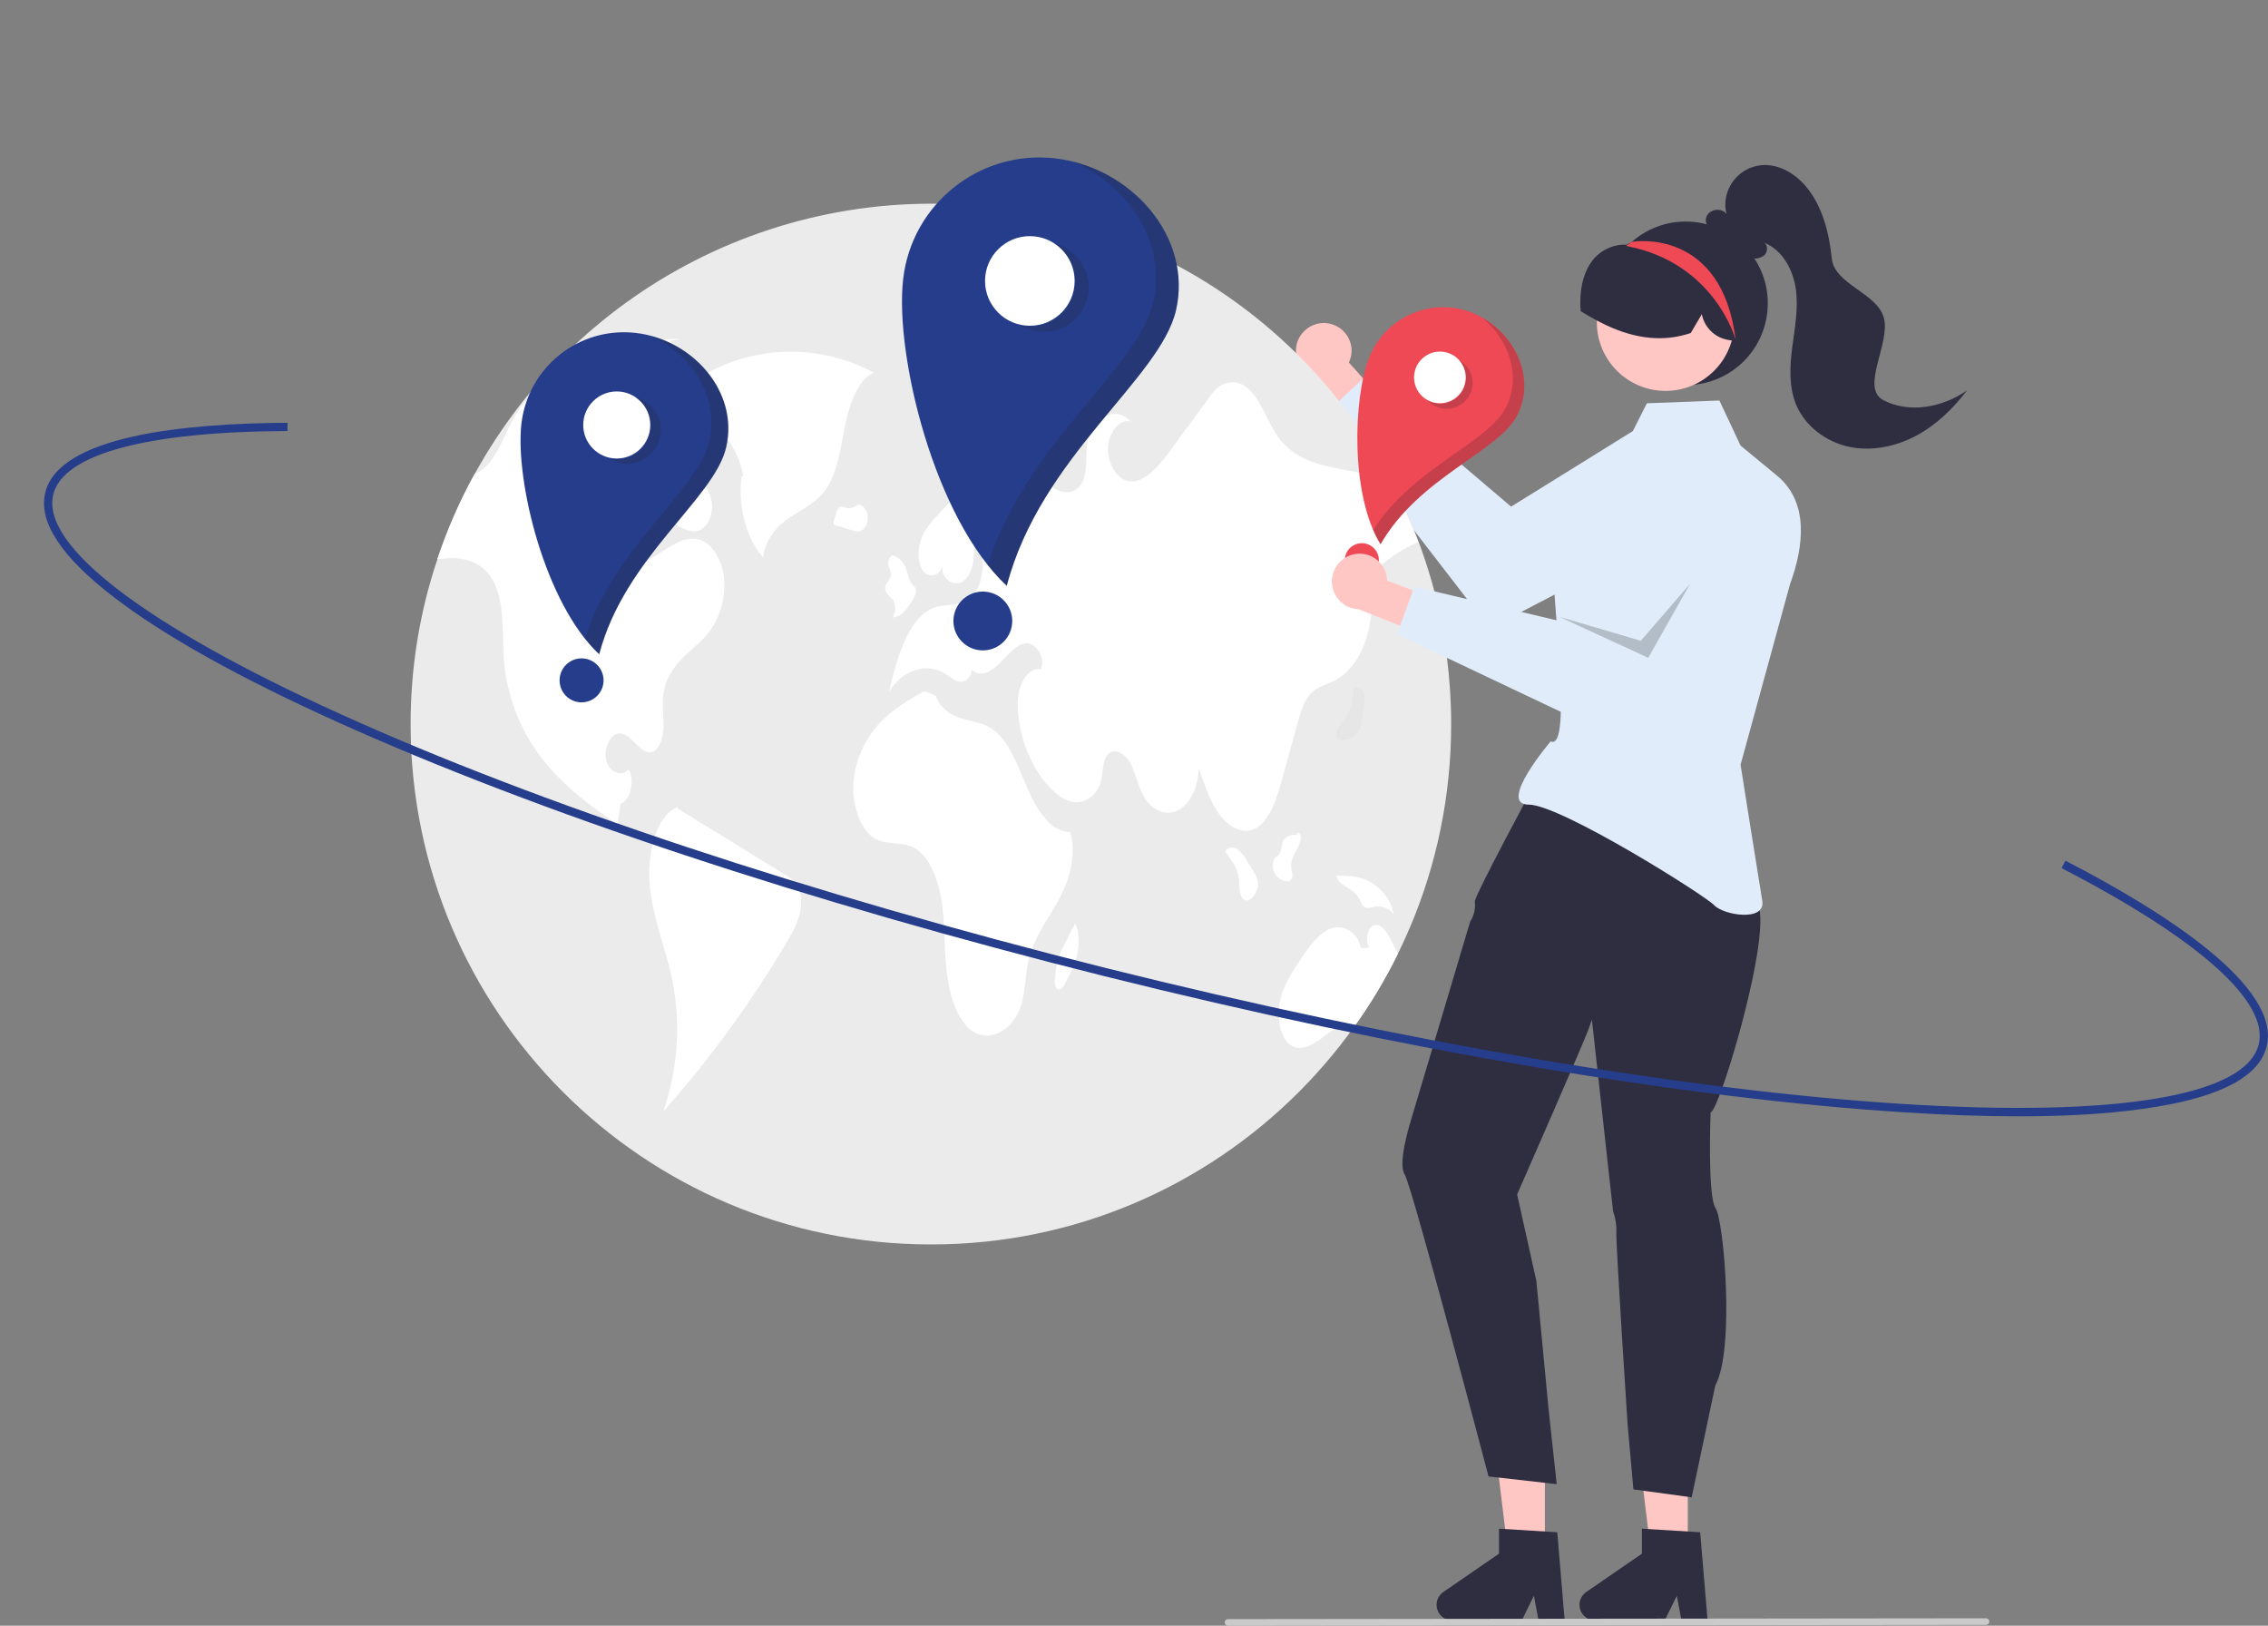
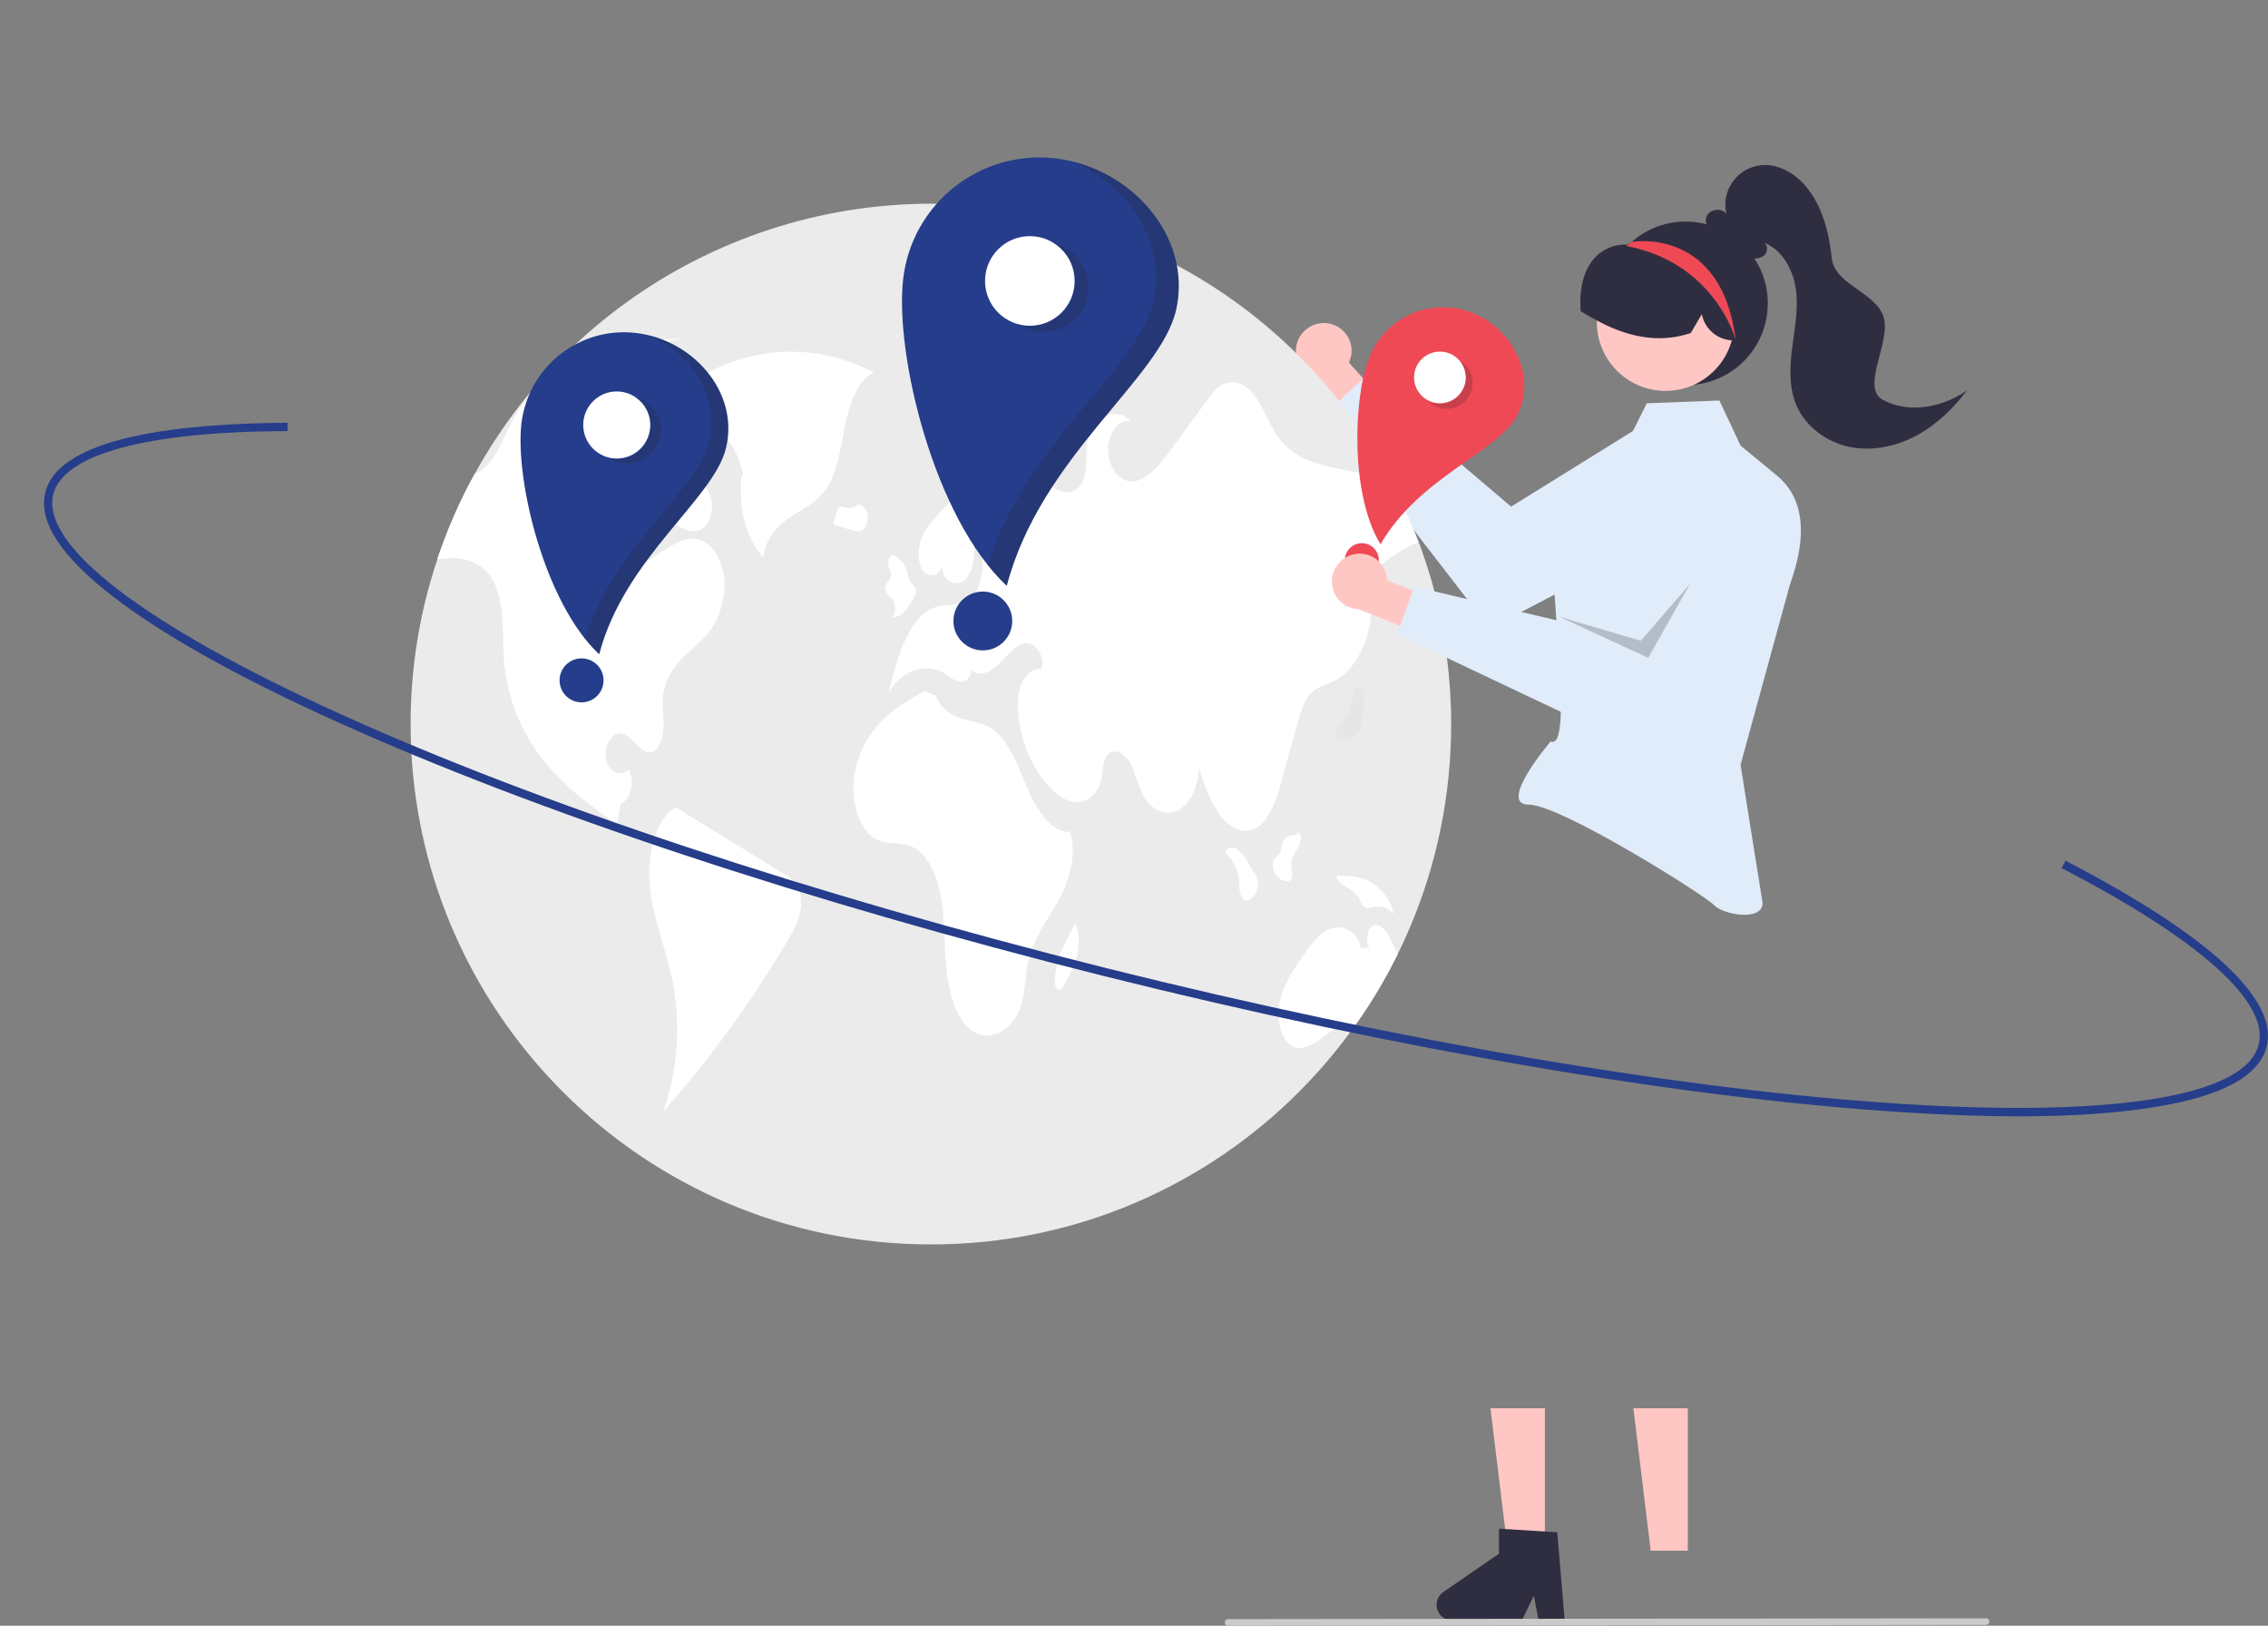
<svg xmlns="http://www.w3.org/2000/svg" version="1.1" id="Vrstva_1" x="0px" y="0px" viewBox="0 0 825.2 591.4" style="enable-background:new 0 0 825.2 591.4;" xml:space="preserve">
  <rect x="0" y="0" width="825.2" height="591.4" fill="#808080" stroke="none" />
  <style type="text/css">
	.st0{fill:#FFC7C4;}
	.st1{fill:#E0ECF9;}
	.st2{fill:#EBEBEB;}
	.st3{fill:#FFFFFF;}
	.st4{fill:#E6E6E6;}
	.st5{fill:#253D8A;}
	.st6{opacity:0.2;fill:#231F20;enable-background:new    ;}
	.st7{fill:#2F2E41;}
	.st8{fill:#EF4956;}
	.st9{opacity:0.2;enable-background:new    ;}
	.st10{fill:#CACACA;}
</style>
  <path class="st0" d="M484.4,117.9c5.3,1.5,8.5,7,7,12.3c-0.2,0.6-0.4,1.1-0.6,1.7l15.3,17l-8.1,11.8l-21.3-24.3  c-4.9-2.7-6.6-8.9-3.9-13.7C475.2,118.6,479.9,116.6,484.4,117.9z" />
  <path class="st1" d="M627.7,159.7L627.7,159.7c-5.8-9.4-18.1-12.4-27.5-6.6c0,0,0,0-0.1,0l-50.3,31.2l-54.3-46.2L482,150.8l60,77.8  l78-40.6C618.1,188.9,629.9,163.3,627.7,159.7z" />
  <path class="st2" d="M528,263.4c0,104.5-84.7,189.3-189.2,189.3c0,0-0.1,0-0.1,0c-104.6,0-189.3-84.8-189.3-189.3  c0-20.3,3.2-40.5,9.7-59.8c25.8-77.3,98.2-129.4,179.7-129.5c69.8,0,134,38.4,166.9,100c4,7.5,7.5,15.2,10.5,23.1  c0.4,1.1,0.8,2.2,1.2,3.3v0c1.7,4.9,3.3,9.9,4.6,15C525.9,231.1,528,247.2,528,263.4z" />
  <path class="st3" d="M318,135.6c-17.2-9.3-37.8-10.2-55.8-2.3c-7.8,3.4-16,9.5-18.6,20.5c10.5-6.2,24.1,3.6,26.8,19.3l-0.6,0.2  c-1.4,10.9,1.8,22.8,7.9,29.5c0.8-7,5.4-11.8,10-14.8c4.5-3,9.6-5.2,13-10.3c4.1-6.1,5.2-15,6.8-23.1  C309.2,146.6,312.3,137.9,318,135.6z" />
  <path class="st3" d="M259.1,228.4c-2.9,4.4-6.8,7.1-10.3,10.5c-3.5,3.4-6.8,8.1-7.5,14c-0.4,3.8,0.2,7.7,0.1,11.5  c-0.1,3.8-1.4,8.2-4,9.1c-4.1,1.5-7.3-6.2-11.5-6.7c-3.4-0.4-6.4,4.9-5.4,9.5c1,4.6,5.6,6.6,8.2,3.6c2.4,4,0.7,11.3-2.9,12.5  c-0.4,2.5-0.8,5-1.1,7.6c-9.1-6.3-18.2-12.8-25.9-22.1c-8.6-10.2-13.9-22.8-15.3-36.1c-1-10.7,0.5-22.9-4.4-31.1  c-3.9-6.6-10.7-8-16.7-7.6c-1.1,0.1-2.2,0.2-3.3,0.3c3.6-10.7,8.1-21.1,13.6-31c1.2-0.5,2.4-1.2,3.4-2.1c5.6-4.8,8.1-14.5,12.7-21.2  c0.3-0.4,0.6-0.9,0.9-1.3c4.7-6.1,10.9-9.3,17-12.2c13.4-6.5,27.2-13.1,41.4-12.2l-4,0.4c-4.7,13.2-9.4,26.3-14.1,39.5  c-0.7,2-1.4,4-2.2,6.1c-2.7,7.5-5.4,15.5-5,23.8c0.2,5,2,10.3,5.2,12c3.1,1.6,6.4-0.4,9.4-2.3c1.3-0.8,2.5-1.6,3.7-2.4  c4.5-2.9,9.5-5.9,14.2-3.9c4.3,1.8,7.6,7.7,8.2,14C263.9,217,262.4,223.1,259.1,228.4z" />
  <path class="st3" d="M285.8,318.3c-13.1-8.1-26.2-16.2-39.3-24.2l0.2-0.6c-8.2,3.1-11.5,17.6-10.2,29.5c1.3,11.9,5.9,22.5,8.2,34  c3.1,15.8,1.9,32.2-3.4,47.4c17.2-19.4,32.5-40.4,45.6-62.8c1.8-2.8,3.2-5.9,4.1-9.1c0.8-3.4,0.7-7.6-1-10.3  C288.9,320.5,287.5,319.2,285.8,318.3z" />
  <path class="st3" d="M234,171.4c-1.4,3.1-1.9,7.3-0.7,10.5c1.3,3.3,4,4.8,6.5,6l7.2,3.6c2.4,1.2,5,2.4,7.5,1.4c3-1.2,5-5.8,4.5-10.1  c-0.6-4.6-3.5-7.7-6.1-10.4c-3.7-3.8-7.5-7.5-11.2-11.3l-2.1,2.6C237.3,165.9,235.4,168.5,234,171.4z" />
  <path class="st3" d="M489.1,220.4c3.3,0.8,6.5,1.5,9.8,2.3c-0.6,11-6,21.2-13.3,24.9c-3,1.5-6.4,2.1-9,5c-2.3,2.6-3.4,6.7-4.5,10.5  c-1.9,6.8-3.7,13.5-5.6,20.3c-2,7.3-4.6,15.4-9.8,18c-4.5,2.3-9.6-0.5-13-5.1c-3.4-4.6-5.5-10.9-7.6-17c0.1,6.6-3,13.1-7.3,15.4  c-4.4,2.3-9.7,0.2-12.6-4.9c-2.1-3.7-3-8.6-5-12.3c-2.1-3.7-6.4-5.9-8.6-2.4c-1.5,2.3-1.3,5.9-2,8.9c-1.1,4.6-4.6,7.5-8.1,7.8  c-3.4,0.3-6.8-1.7-9.6-4.4c-5.9-5.6-10.3-14.4-12-24.2c-0.7-4.4-1-9.1,0.3-13.2c1.3-4.1,4.4-7.2,7.5-6.5c2-4.3-2-10-5.6-9.5  c-3.6,0.5-6.5,4.4-9.5,7.4c-3,3-7.1,5.2-10.1,2.2c0,2.8-2.2,4.6-4.2,4.4c-1.9-0.2-3.7-1.8-5.4-2.9c-6.9-4.3-15.6-1.4-20.5,6.7  c3-13,7.5-27.9,16.9-30.9c3.8-1.3,8-0.2,11.6-2.4c6.4-3.8,7.7-18.3,2.2-24.3c0.7,5.7,0.6,12.3-2.4,16.1c-3,3.9-9.3,1.3-8.9-4.4  c-0.9,3.9-5.2,4.5-7.1,1.5c-2-3-1.8-8-0.4-11.6s3.8-6.2,6.1-8.7c5-5.4,10.1-10.8,15.8-14.1c5.8-3.4,12.5-4.5,18.3-1.2  c3.1,1.8,5.8,4.7,8.9,6.3c3.1,1.6,7.1,1.4,9.2-2.3c2.3-4.1,1.2-10.1,2.1-15.2c1.5-9,10.6-13.2,15.6-7.3c-3.7-1-7.6,3.5-8.1,8.8  c-0.5,5.4,2.2,10.8,5.8,12.4c6.1,2.7,12-4.1,16.6-10.3c4.8-6.6,9.6-13.1,14.4-19.7c0.8-1.1,1.6-2.2,2.6-3.1c3.1-3,8.1-3.1,11.3-0.2  c4.9,4,7.1,12.1,11.1,17.7c5.8,8.1,14.4,10.1,22.5,11.7c6,1.2,12,2.3,18,3.5c4,7.5,7.5,15.2,10.5,23.1  C505.9,201.5,496.5,209.6,489.1,220.4z" />
  <path class="st3" d="M508.6,347c-4.5,9.1-9.7,17.9-15.7,26.2c-3.8-1.6-7.9,1.3-11.4,4c-3.7,2.8-8.2,5.6-11.9,3  c-3.9-2.7-5.1-10.1-3.9-15.9c1.2-5.9,4.3-10.5,7.3-15c3.2-4.7,6.5-9.6,10.9-11.4c4.4-1.8,10,0.8,11.3,7l3.1-0.1  c-1.7-2.4-0.8-7.4,1.5-8.2c2.7-1,5,2.7,6.6,6C507.1,344,507.9,345.5,508.6,347z" />
  <path class="st3" d="M389.3,302.6c-6.7,0.4-12-7.8-15.5-15.9c-3.5-8.1-6.7-17.4-12.8-21.5c-3.4-2.4-7.4-2.7-11.1-3.8  c-3.7-1.1-7.7-3.5-9.4-8.3l-4.2-1.7c-5.6,3.2-11.3,6.4-16.1,11.5c-5.4,5.8-8.8,13.1-9.6,21c-0.8,8.5,2.2,18,7.8,21.2  c4.4,2.5,9.6,0.9,14,3.2c5.6,2.9,8.9,11.3,10.2,19.5c1.3,8.3,0.9,16.9,1.8,25.2s3.4,17.1,8.5,21.4c6.4,5.4,15.8,0.9,18.7-8.9  c1.4-4.8,1.4-10.2,2.4-15.2c1.9-8.8,6.9-15.3,10.9-22.4S392,310.9,389.3,302.6z" />
  <path class="st3" d="M323.2,216.5c0.6,0.6,1.2,1.2,1.7,1.8c1.1,1.9,1.1,4.4-0.1,6.3c1.6-0.1,3.1-0.9,4.2-2.1  c1.2-1.4,2.3-2.9,3.2-4.5c0.7-1.1,1.4-2.6,0.9-3.9c-0.3-0.9-1.1-1.3-1.6-2c-0.8-1.1-1-2.8-1.5-4.3c-0.9-3.2-3.2-5.5-5.6-5.9l0.3,0.1  c-1,0.3-1.7,1.9-1.5,3.4c0.2,1.3,1,2.4,1,3.7c-0.1,1.9-2,2.8-2.2,4.8C322.2,214.9,322.5,215.8,323.2,216.5z" />
  <path class="st4" d="M311.7,183.8C311.8,183.8,311.8,183.8,311.7,183.8c0.2-0.2,0.4-0.4,0.6-0.6L311.7,183.8z" />
  <path class="st3" d="M313.8,192.8c1.5-1,2.3-3.6,1.8-5.8c-0.5-2.2-2.2-3.7-3.8-3.3c-0.9,0.9-2.3,1.3-3.6,1.1c-1-0.3-2.1-0.9-2.9-0.2  c-0.5,0.6-0.8,1.2-1,1.9c-0.3,1-0.6,1.9-0.9,2.9c-0.1,0.3-0.2,0.7-0.1,1.1c0.1,0.3,0.4,0.5,0.7,0.6c1.9,0.6,3.8,1.1,5.7,1.7  C311,193.3,312.5,193.6,313.8,192.8z" />
  <path class="st3" d="M456.4,317.6c-0.9-1.4-1.7-2.9-2.6-4.3c-0.9-1.7-2-3.1-3.5-4.3c-1.3-1.1-3.2-0.9-4.3,0.4c0,0,0,0,0,0.1l0.1,0.8  c2,2.5,4.1,5.3,4.6,9c0.2,1.5,0.1,3,0.3,4.4s0.7,3,1.6,3.6c1.4,0.9,3-0.4,4-2.1c0.9-1.4,1.3-3,1.1-4.6  C457.5,319.5,457,318.5,456.4,317.6z" />
  <path class="st4" d="M495.3,262.9c0.3-1.7,0.5-3.3,0.8-5c0.4-1.8,0.5-3.7,0.2-5.5c-0.3-1.7-1.9-2.8-3.5-2.5c0,0,0,0-0.1,0l-0.4,0.7  c-0.1,3.2-0.3,6.7-2.3,9.8c-0.8,1.2-1.8,2.4-2.6,3.6c-0.8,1.2-1.4,2.7-1.1,3.8c0.5,1.6,2.6,1.6,4.4,1c1.5-0.5,2.9-1.5,3.8-2.8  C494.9,265.1,495.2,264,495.3,262.9z" />
  <path class="st3" d="M470.1,319.4c0.4-1.2-0.2-2.6-0.3-4c-0.1-1.8,0.4-3.5,1.3-5c0.9-1.4,1.6-2.9,2.1-4.6c0.2-0.7,0.2-1.5-0.1-2.2  c-0.3-0.6-1-0.9-1.4-0.4l0.9,0.6c-1.2-0.2-2.4-0.1-3.5,0.2c-1.3,0.5-2.3,1.6-2.6,3c-0.1,1-0.4,2.1-0.7,3.1c-0.5,1.1-1.5,1.4-2.1,2.3  c-0.9,1.7-0.8,3.7,0.1,5.3c0.8,1.3,2,2.3,3.5,2.7C468.2,320.8,469.6,320.8,470.1,319.4z" />
  <path class="st3" d="M494.5,326.8c0.4,1,0.9,1.9,1.5,2.8c1.2,1.2,2.8,0.5,4.2,0.2c2.6-0.4,5.3,0.6,6.9,2.8  c-1.1-5.6-4.9-10.2-10-12.5c-3.3-1.4-6.9-1.5-10.3-1.6l-0.6,0.2C487.6,322.9,492.4,322.8,494.5,326.8z" />
  <path class="st4" d="M391.2,335.9L391.2,335.9c0.1-0.1,0.1-0.2,0.2-0.3L391.2,335.9z" />
  <path class="st3" d="M387.5,343.1c-0.8,1.5-1.5,3-2.1,4.6c-0.8,2.5-1.3,5.2-1.5,7.8c-0.2,1.5-0.2,3.4,0.7,4.2  c0.6,0.4,1.3,0.3,1.7-0.2c0.5-0.6,1-1.2,1.3-1.9c1.9-3.2,3.3-6.6,4.3-10.2c0.9-3.7,0.9-8.2-0.7-11.4  C389.9,338.3,388.7,340.7,387.5,343.1z" />
  <path class="st4" d="M351.7,152.1c1.2,1.2,3,1.5,4.5,0.9c1.6-0.7,3-1.6,4.3-2.8c1-0.8,1.9-1.7,2.6-2.8c0.8-1.3,0.9-2.9,0.5-4.4  c-0.6-1.7-2.1-2.3-3.4-2.7c-2.1-0.6-4.2-1.2-6.3-1.9l1.5-1.4c-1.6-0.8-3.3,0.7-4.3,2.6c-0.6,1.3-1.1,2.6-1.3,4  C349.4,146.8,350,150.4,351.7,152.1z" />
  <path class="st4" d="M388.8,139.7c1.2,1.4,3.3,1.5,4.7,0.4c1.2-0.9,2-2.3,2.1-3.8c0.1-1.6-0.7-3.5-1.8-3.6l0.3-1.5  c-2.2-0.4-5-0.5-6.2,2.2C387,135.5,387.4,137.9,388.8,139.7z" />
  <path class="st5" d="M383.8,57.6c-27.4-3.1-52.1,16.6-55.2,44c-3.1,27.4,11.3,86.9,37.7,111.5c12.4-47.2,55.8-75.2,61.6-100.3  C434,85.9,411.2,60.7,383.8,57.6z" />
  <circle id="a2705e7e-530b-43fb-b0c6-4087ca2c8018" class="st3" cx="374.7" cy="102.2" r="16.3" />
  <circle id="bb575e01-1284-49d3-8651-037e5b7ffa75" class="st5" cx="357.6" cy="225.9" r="10.7" />
  <path class="st6" d="M388.2,90.5c7.7,4.6,10.2,14.6,5.6,22.3c-4.6,7.7-14.6,10.2-22.3,5.6l0,0c8.8,2,17.5-3.6,19.4-12.4  c1.5-6.8-1.5-13.9-7.5-17.5C385.1,89,386.7,89.6,388.2,90.5z" />
  <path class="st6" d="M427.9,112.8c-5.7,25.2-49.2,53.1-61.6,100.3c-2.5-2.3-4.8-4.9-6.9-7.5c13.9-44.4,54.6-71.3,60.2-95.6  c5-21.8-9-42.4-29-51.2C414.9,65,433.5,88.2,427.9,112.8z" />
  <path class="st5" d="M231.2,121.1c-20.6-2.3-39.1,12.5-41.5,33.1c-2.3,20.6,8.5,65.3,28.3,83.8c9.3-35.4,41.9-56.5,46.2-75.3  C268.9,142.4,251.8,123.4,231.2,121.1z" />
  <circle id="b2d5ab8a-e71c-4a1a-aadf-98f8ab95825b" class="st3" cx="224.4" cy="154.6" r="12.2" />
  <circle id="bac33ac8-32b5-423c-9bc5-6c03ceb8d8dc" class="st5" cx="211.6" cy="247.5" r="8" />
  <path class="st6" d="M234.5,145.9c5.8,3.5,7.7,11,4.2,16.8c-3.5,5.8-11,7.7-16.8,4.2c6.6,1.5,13.1-2.7,14.6-9.3  c1.1-5.1-1.1-10.4-5.6-13.1C232.2,144.7,233.4,145.2,234.5,145.9z" />
  <path class="st6" d="M264.3,162.6c-4.3,18.9-36.9,39.9-46.2,75.3c-1.9-1.8-3.6-3.6-5.2-5.7c10.5-33.3,41-53.6,45.2-71.8  c3.7-16.3-6.7-31.9-21.8-38.4C254.6,126.6,268.6,144.1,264.3,162.6z" />
  <polygon class="st0" points="614.1,564.1 600.6,564.1 594.3,512.3 614.1,512.3 " />
-   <path class="st7" d="M621.3,589.5h-9.5l-1.7-9l-4.4,9h-25.3c-3.1,0-5.7-2.5-5.7-5.7c0-1.9,0.9-3.6,2.5-4.7l20.2-13.9v-9.1l21.2,1.3  L621.3,589.5z" />
  <polygon class="st0" points="562.1,564.1 548.6,564.1 542.3,512.3 562.1,512.3 " />
  <path class="st7" d="M569.3,589.5h-9.5l-1.7-9l-4.4,9h-25.3c-3.1,0-5.7-2.5-5.7-5.7c0-1.9,0.9-3.6,2.5-4.7l20.2-13.9v-9.1l21.2,1.3  L569.3,589.5z" />
-   <path class="st7" d="M511.1,427.3c2.6,3.9,30.5,109.8,30.5,109.8l24.8,2.8l-2.9-26.7l-4.5-47.2l-7-31.5c0,0,24.6-56,26.1-60.4  l1.1-3.2l7.7,69.7c0.9,2.5,1.3,5.1,1.2,7.8c-0.2,4.4,4.1,69.9,4.1,69.9l2.1,23.5l21.2,2.9l8.6-40.7c7.2-13.2,3.1-60.1,0.1-64.5  s-1.8-34.8-1.8-34.8c3.8-1.3,26.2-77.7,15-77.3c0.7-4.1,1.3-7.7,1.3-7.7l-19.4-15.7l-48.7-12.7l-12.3-5.9c0,0-21.9,40.6-21.7,42.6  c0.3,2.6-0.3,5.1-1.7,7.3l-22.1,74.1C512.8,409.7,508.5,423.4,511.1,427.3z" />
  <path class="st1" d="M633.3,162.1l-7.7-16.4l-26.4,1l-8.6,17.1c0,0-24.6,29.3-25.4,38.9c-1,12,7.3,70.8-1,67c0,0-19.6,23-8,23  s64,32.9,67.5,36.6s18.8,6.1,17.5-1.6s-7.9-49.5-7.9-49.5l18-65.7c5.2-14.2,6.8-30.1-4.9-39.6L633.3,162.1z" />
  <path class="st8" d="M535.7,113.8c-14.8-5.9-31.6,1.4-37.5,16.2l0,0c-5.9,14.8-6.9,50.2,4.1,68c14.1-24.5,42.6-33.5,49.6-46.7  C559.4,137.2,550.5,119.6,535.7,113.8z" />
  <circle id="f50692ea-d13f-4759-b5e2-05248e17533e" class="st3" cx="523.9" cy="137.3" r="9.4" />
  <circle id="aec6a1c4-a00c-42b6-a49d-0158b63ca54a" class="st8" cx="495.5" cy="203.8" r="6.2" />
  <path class="st6" d="M533.2,132.8c3.6,3.8,3.5,9.7-0.3,13.3c-3.8,3.6-9.7,3.5-13.3-0.3c4.6,2.4,10.3,0.7,12.7-3.9  c1.9-3.6,1.3-8-1.5-10.9C531.6,131.5,532.5,132.1,533.2,132.8z" />
-   <path class="st6" d="M551.9,151.3c-7,13.2-35.5,22.2-49.6,46.7c-1-1.7-1.9-3.4-2.7-5.2c14.5-22.6,41.3-31.5,48.1-44.2  c6.1-11.4,1.4-25-8.4-33C551.9,122.6,558.8,138.4,551.9,151.3z" />
  <path class="st0" d="M492.7,201.6c5.4-1.1,10.7,2.4,11.8,7.8c0.1,0.6,0.2,1.2,0.2,1.8l21.4,8.2l-1.8,14.2l-30-12  c-5.6-0.2-9.9-4.9-9.7-10.5C484.8,206.5,488.2,202.5,492.7,201.6L492.7,201.6z" />
  <path class="st1" d="M642.1,172.4L642.1,172.4c-9.4-5.8-21.8-2.8-27.5,6.7c0,0,0,0,0,0.1l-30.7,50.6l-69.3-16.4l-6.3,17.3l88.8,42.1  l45-71.6C648.7,191.6,652,178.4,642.1,172.4z" />
  <path class="st7" d="M643.2,110.3c0,16.5-13.3,29.8-29.8,29.8c-16.5,0-29.8-13.3-29.8-29.8c0-7.7,3-15.1,8.4-20.7l0.1-0.1  c0.2-0.3,0.5-0.5,0.7-0.7c0,0,0,0,0,0c0,0,0,0,0,0c0.3-0.3,0.6-0.6,0.9-0.8c12.4-10.9,31.2-9.6,42.1,2.8  C640.6,96.1,643.2,103.1,643.2,110.3L643.2,110.3z" />
  <circle class="st0" cx="606" cy="117.2" r="25" />
  <path class="st7" d="M632.6,124.3l-4.1-0.7c-4.7-0.9-8.4-4.6-9.3-9.3l-4,6.8l-0.2,0.1c-9.6,3.2-19.7,2.2-30.6-2.9  c-3.1-1.5-6.2-3.2-9.1-5l-0.2-0.1l0-0.3c-0.6-8.1,1.3-14.9,5.1-19.1c3-3.2,7.2-5,11.6-4.8c0.2,0,0.3-0.1,0.4-0.2  c0.1,0,0.1-0.1,0.2-0.1v0l0.3-0.1c0.6-0.3,1.2-0.6,1.9-0.8c10.1-3.9,21.5-1.7,29.4,5.7c7.7,7.4,11.2,19.7,8.8,30.7L632.6,124.3z" />
  <path class="st7" d="M685.3,145.6c-8.5-4.4,2.4-20.3,0.2-29.7c-2.2-9.3-18-12.3-19-21.8s-3.4-19.3-9.7-26.6c-4-4.6-9.9-8-16-7.4  c-7.9,0.8-13.7,7.8-13,15.7c0.1,0.7,0.2,1.4,0.4,2.1c-1.7-2.5-6.2-1.9-7.3,0.9c-1,2.5,1.2,5.5,3.8,5.7c3.4,4.1,7.2,8.6,12.5,9.4  c1.7,0.4,3.5,0,4.8-1.1c1.2-1.2,1.3-3.6-0.1-4.5c6.6,2.6,10.5,9.8,11.5,16.8c1,7.1-0.4,14.2-1.3,21.2s-1.3,14.5,1.5,21.1  c3.3,7.7,10.8,13.3,19,15.1s17,0,24.4-3.9c7.4-3.9,13.6-9.9,18.7-16.6C706.9,148.2,694.8,150.5,685.3,145.6z" />
  <path class="st8" d="M631.5,123.6c0,0-7.4-27.7-39.2-34c0,0-0.2-0.1-0.3-0.1c-0.1-0.1-0.2-0.1-0.3-0.2c0.4-0.2,0.7-0.4,1.1-0.6  c0,0,0,0,0,0c0,0,0,0,0,0c0.3-0.3,0.6-0.6,0.9-0.8l0.9,0C594.6,87.9,626.5,82.9,631.5,123.6z" />
  <polygon class="st9" points="614.9,212.4 597,233.1 567.4,224.4 599.7,239.3 " />
  <path class="st10" d="M722.6,591.1l-275.8,0.3c-0.7,0-1.2-0.5-1.2-1.2c0-0.7,0.5-1.2,1.2-1.2l275.8-0.3c0.7,0,1.2,0.5,1.2,1.2  S723.3,591.1,722.6,591.1C722.6,591.1,722.6,591.1,722.6,591.1z" />
  <path class="st5" d="M734.7,406.1c-12.9,0-27.1-0.5-42.5-1.5c-79.6-5.1-182.7-22.6-290.4-49.5c-107.6-26.9-206.9-59.8-279.6-92.7  c-35.4-16-62.6-31.2-80.7-45.1c-19.2-14.7-27.7-27.6-25-38.2c5.1-20.6,50.7-25.1,88.1-25.3l0,3c-51.3,0.2-81.5,8.4-85.2,23  c-4.7,18.6,33.3,47.7,104.1,79.8c72.5,32.9,171.6,65.7,279.1,92.6C510.1,379,613,396.6,692.4,401.6c77.6,4.9,124.7-2.9,129.4-21.6  c3.9-15.5-21.6-38.3-71.7-64.2l1.4-2.7c36.4,18.8,78.6,45.9,73.2,67.6c-2.6,10.6-16.1,18-40,21.9  C771.1,404.9,754.3,406.1,734.7,406.1z" />
</svg>